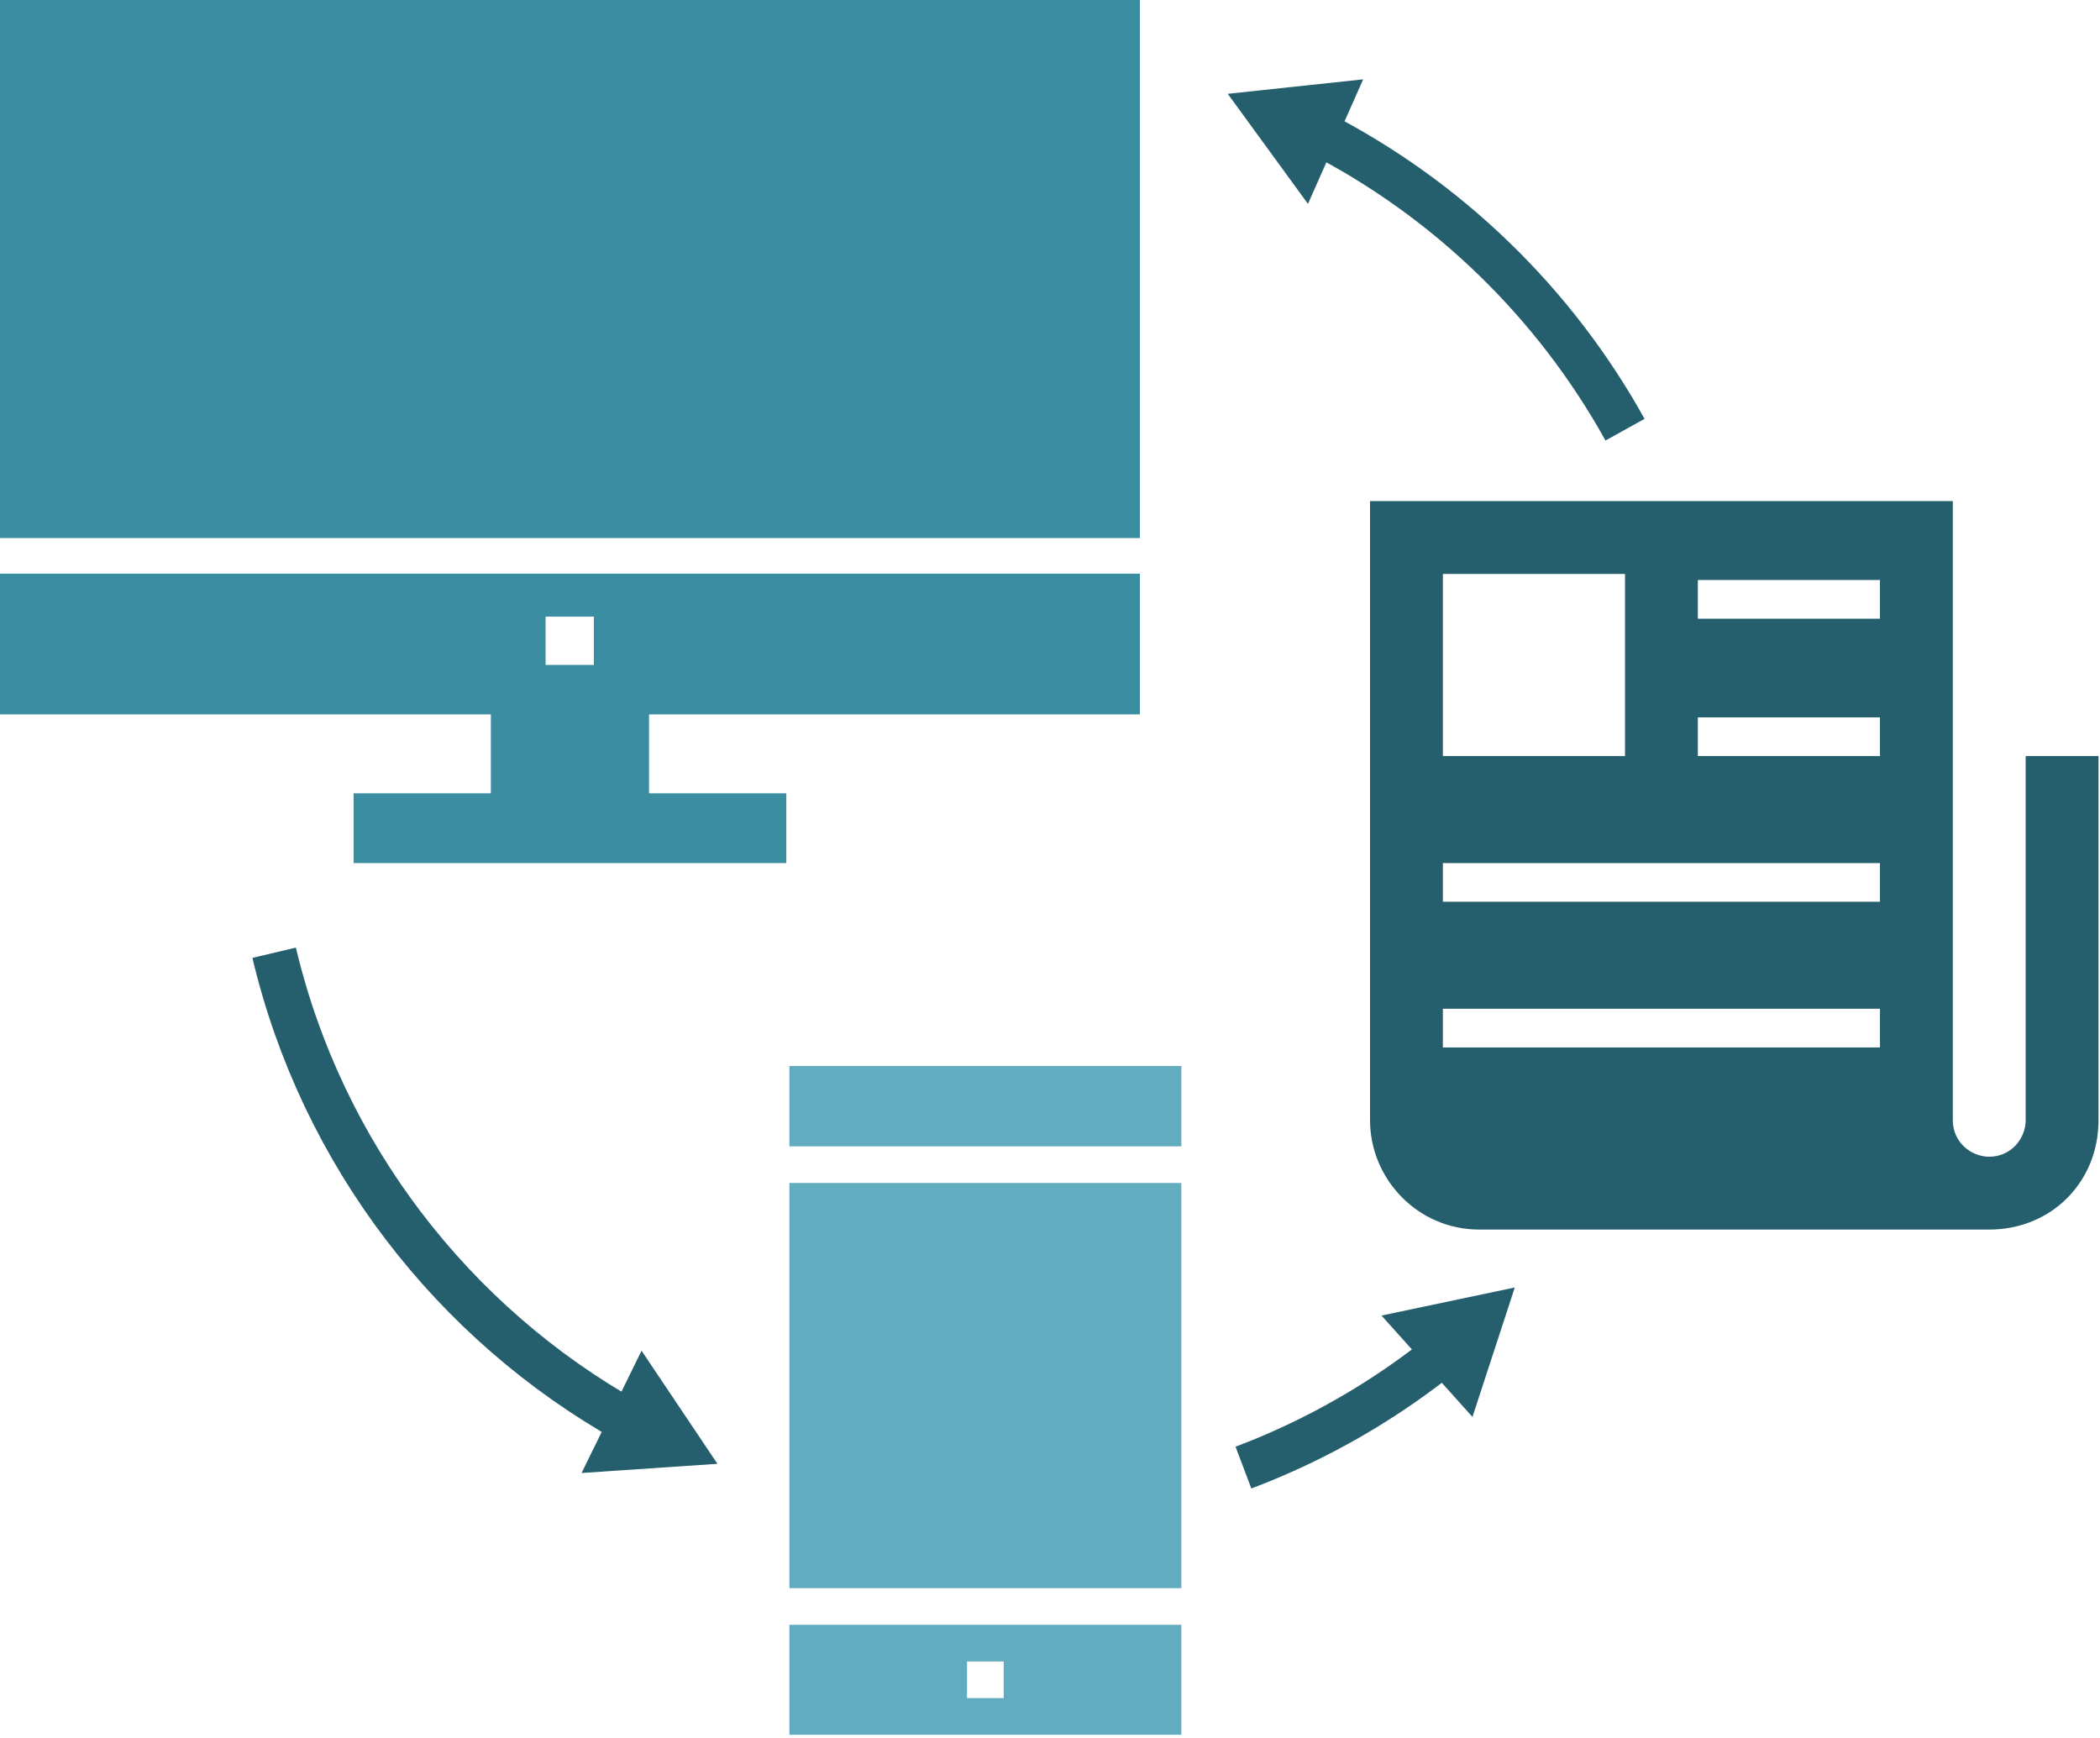
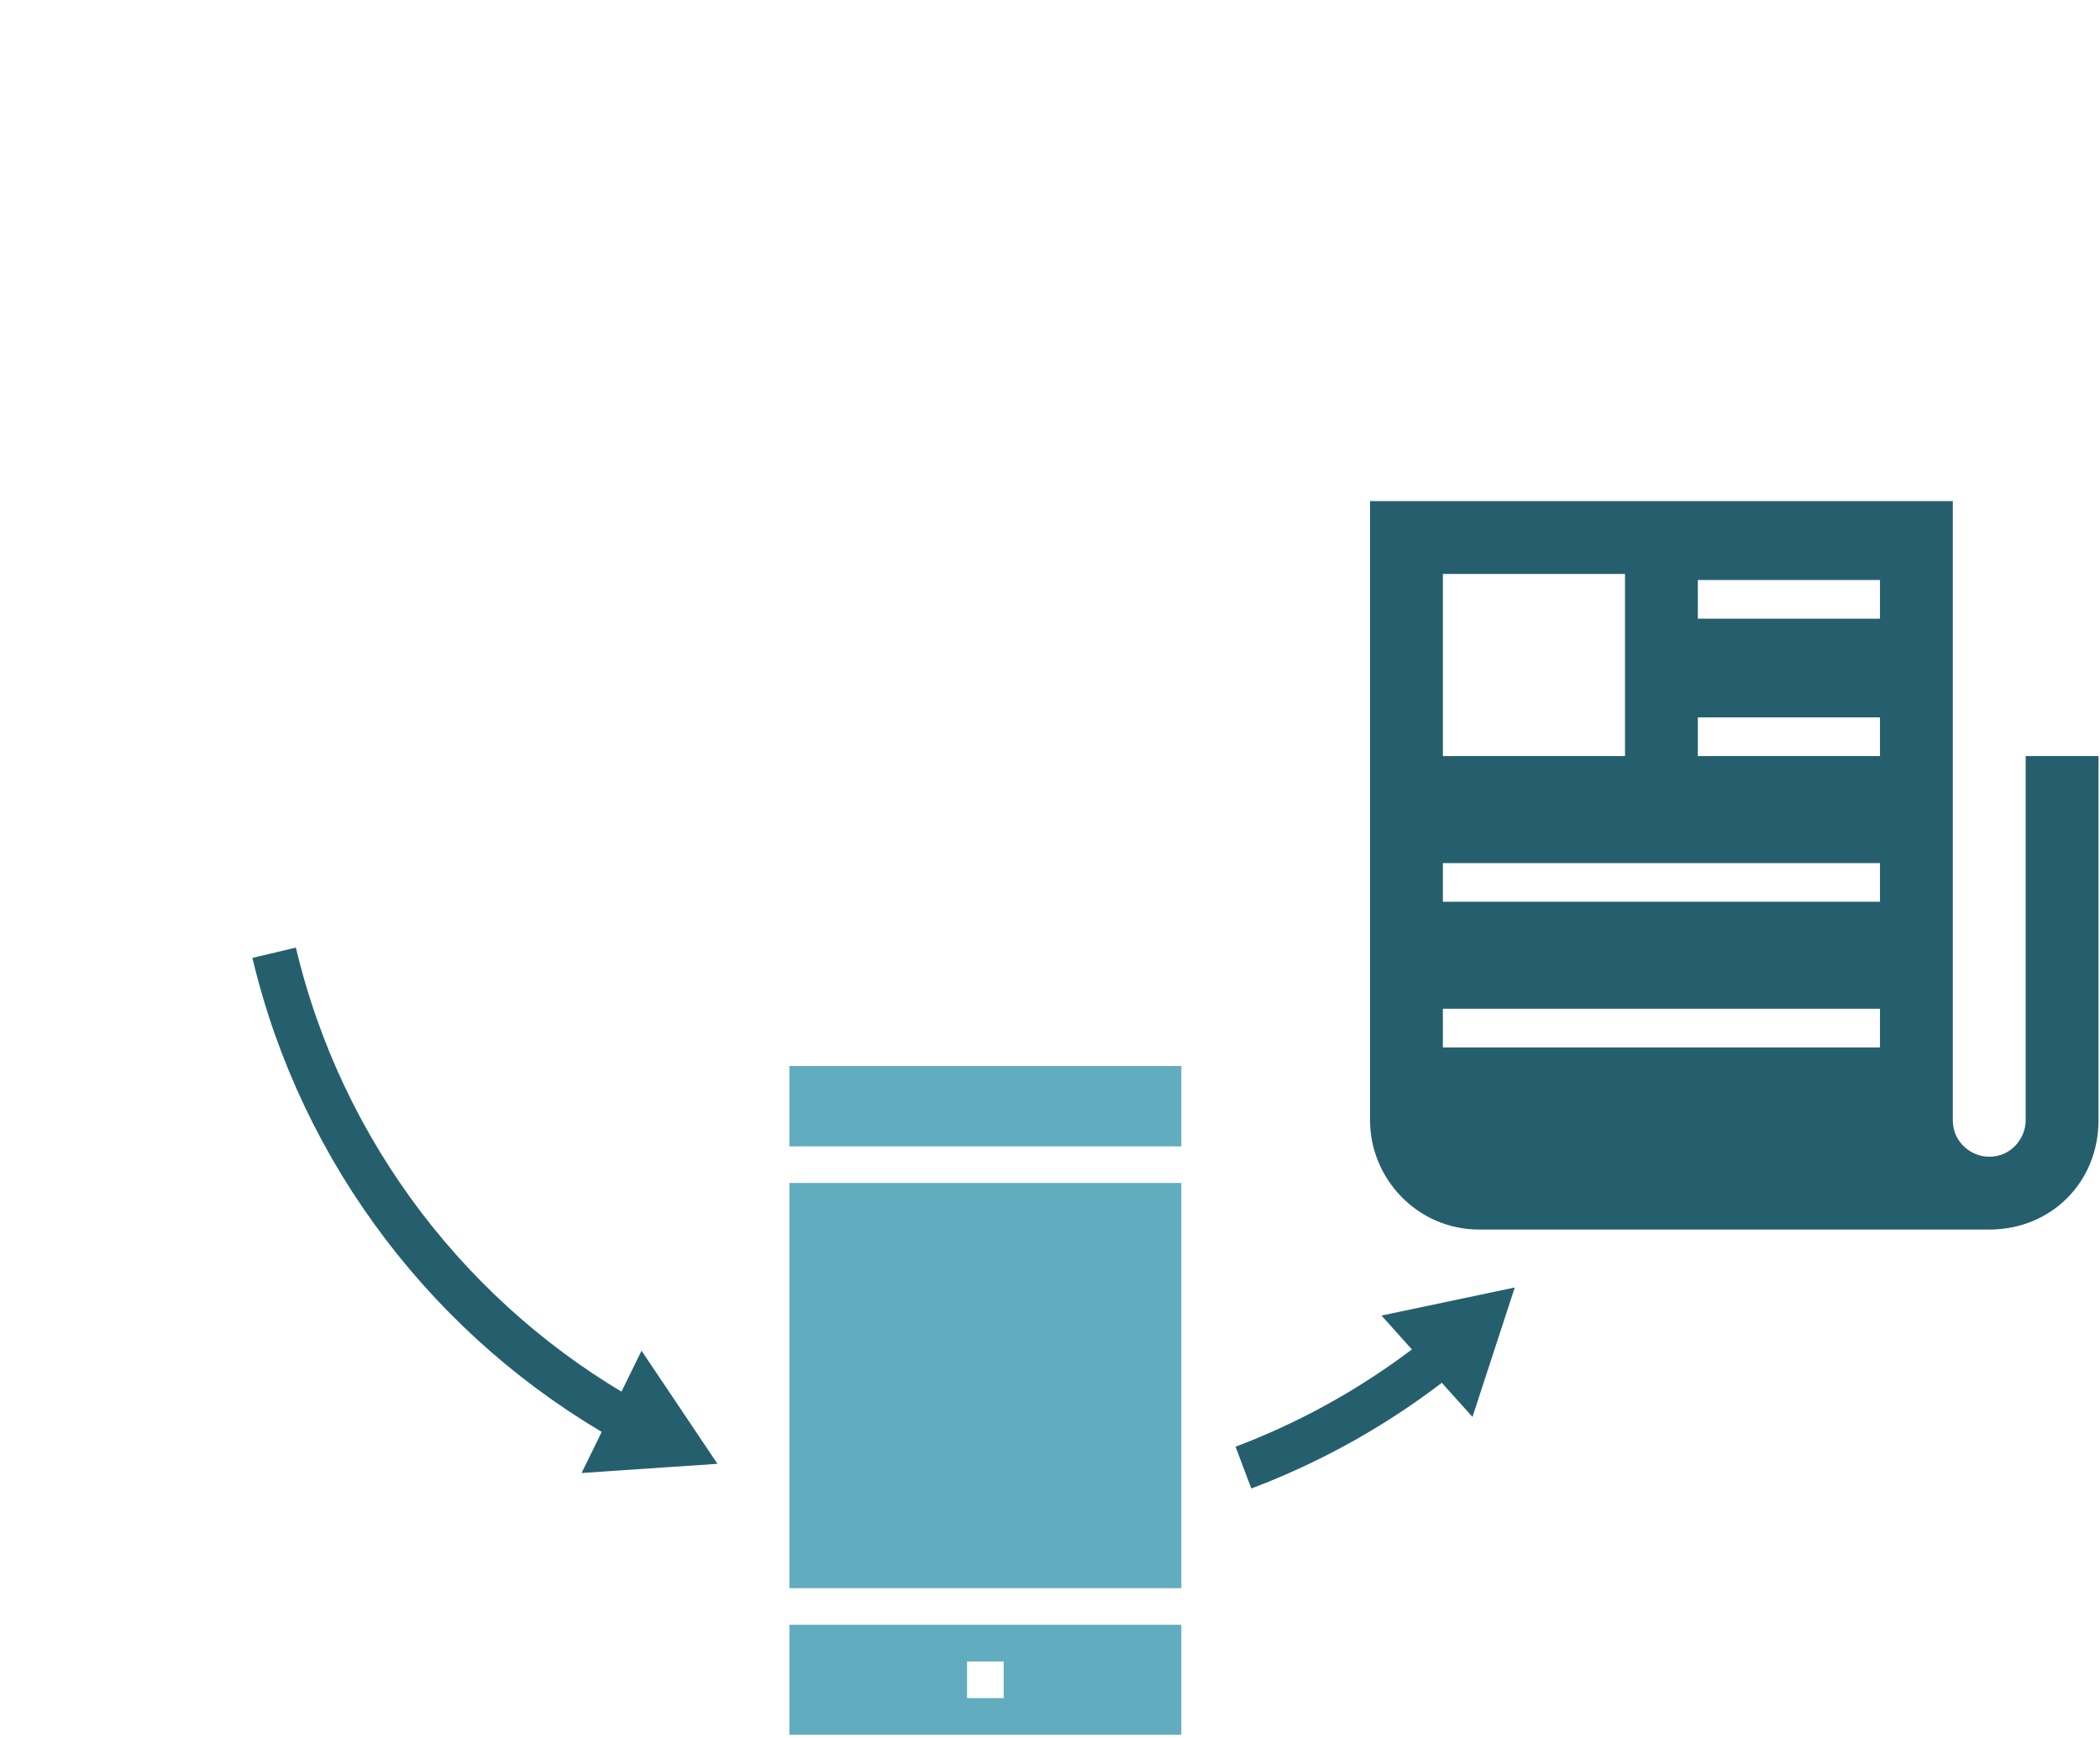
<svg xmlns="http://www.w3.org/2000/svg" width="470" height="389">
  <g fill="none" fill-rule="evenodd">
    <path d="M379.994 169.208h40.76v-8.655h-40.76v8.655zm0-30.74h40.76v-8.656h-40.76v8.655zm-57.064 63.348h97.824v-8.656H322.93v8.656zm0 32.607h97.824v-8.656H322.93v8.656zm0-65.215h40.76v-40.76h-40.76v40.76zm130.432 0v81.519c0 4.076-3.261 8.152-8.153 8.152-4.075 0-8.151-3.26-8.151-8.152V112.145H306.627v138.583c0 13.042 10.598 24.455 24.456 24.455H445.209c13.86 0 24.456-10.597 24.456-24.455v-81.52h-16.303z" fill="#255F6E" />
-     <path fill="#3B8EA2" d="M0 120.421h255.117V0H0zM132.916 144.272v4.535h-10.803v-10.805h10.803v6.27zm122.201 15.619v-31.499H0v31.499h109.857v17.65H79.138v15.62h96.84v-15.62H145.26v-17.65h109.857z" />
    <path fill="#61ACBE" d="M176.675 355.44h87.716v-90.685h-87.716zM176.675 256.559h87.716v-17.98h-87.716zM216.431 380.043h8.204v-8.196h-8.204v8.196zm-39.756 8.203h87.716v-24.61h-87.716v24.61z" />
    <path d="M140.748 318.202c-39.38-22.044-68.71-59.902-79.39-104.974" stroke="#255F6E" stroke-width="10" />
    <path fill="#255F6E" d="M143.582 302.295l16.988 25.31-30.412 2.06z" />
    <path d="M322.867 302.99a163.361 163.361 0 01-44.575 25.465" stroke="#255F6E" stroke-width="10" />
    <path fill="#255F6E" d="M309.193 294.428l29.828-6.284-9.468 28.975z" />
-     <path d="M294.94 29.65c29.001 14.84 52.99 38.081 68.755 66.516" stroke="#255F6E" stroke-width="10" />
-     <path fill="#255F6E" d="M292.736 45.629L274.78 20.996l30.31-3.238z" />
+     <path fill="#255F6E" d="M292.736 45.629L274.78 20.996z" />
  </g>
</svg>